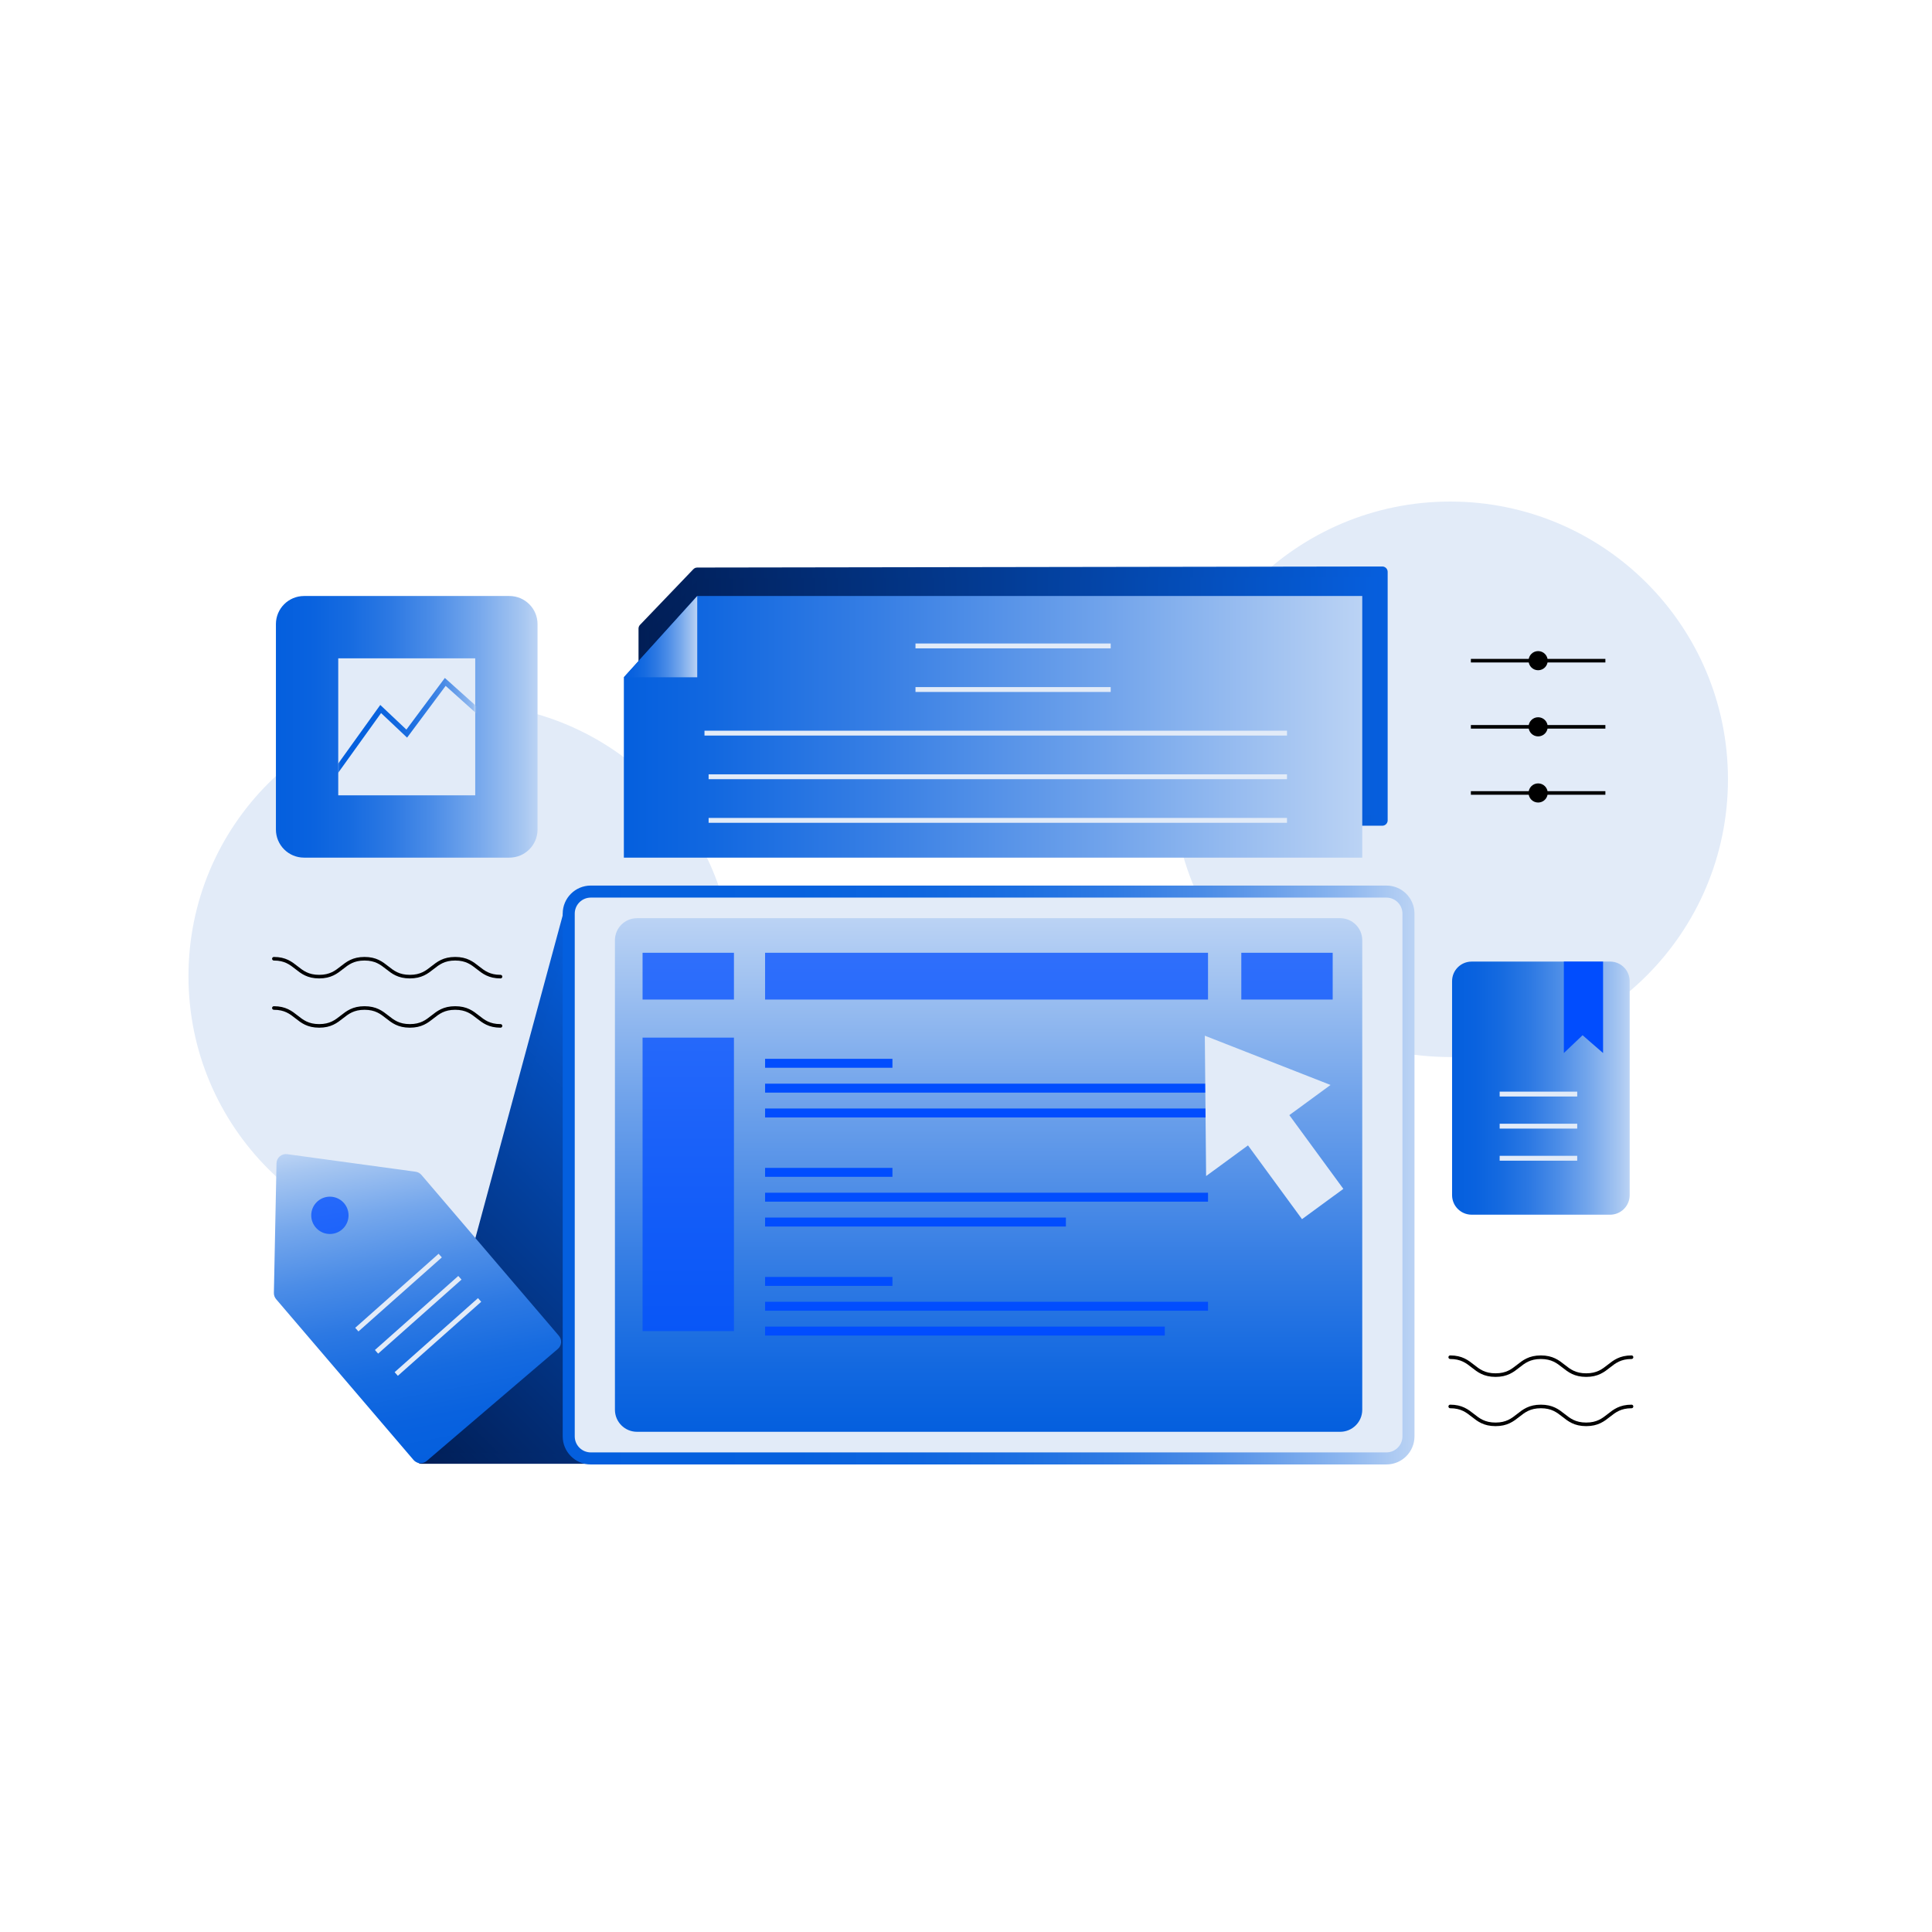
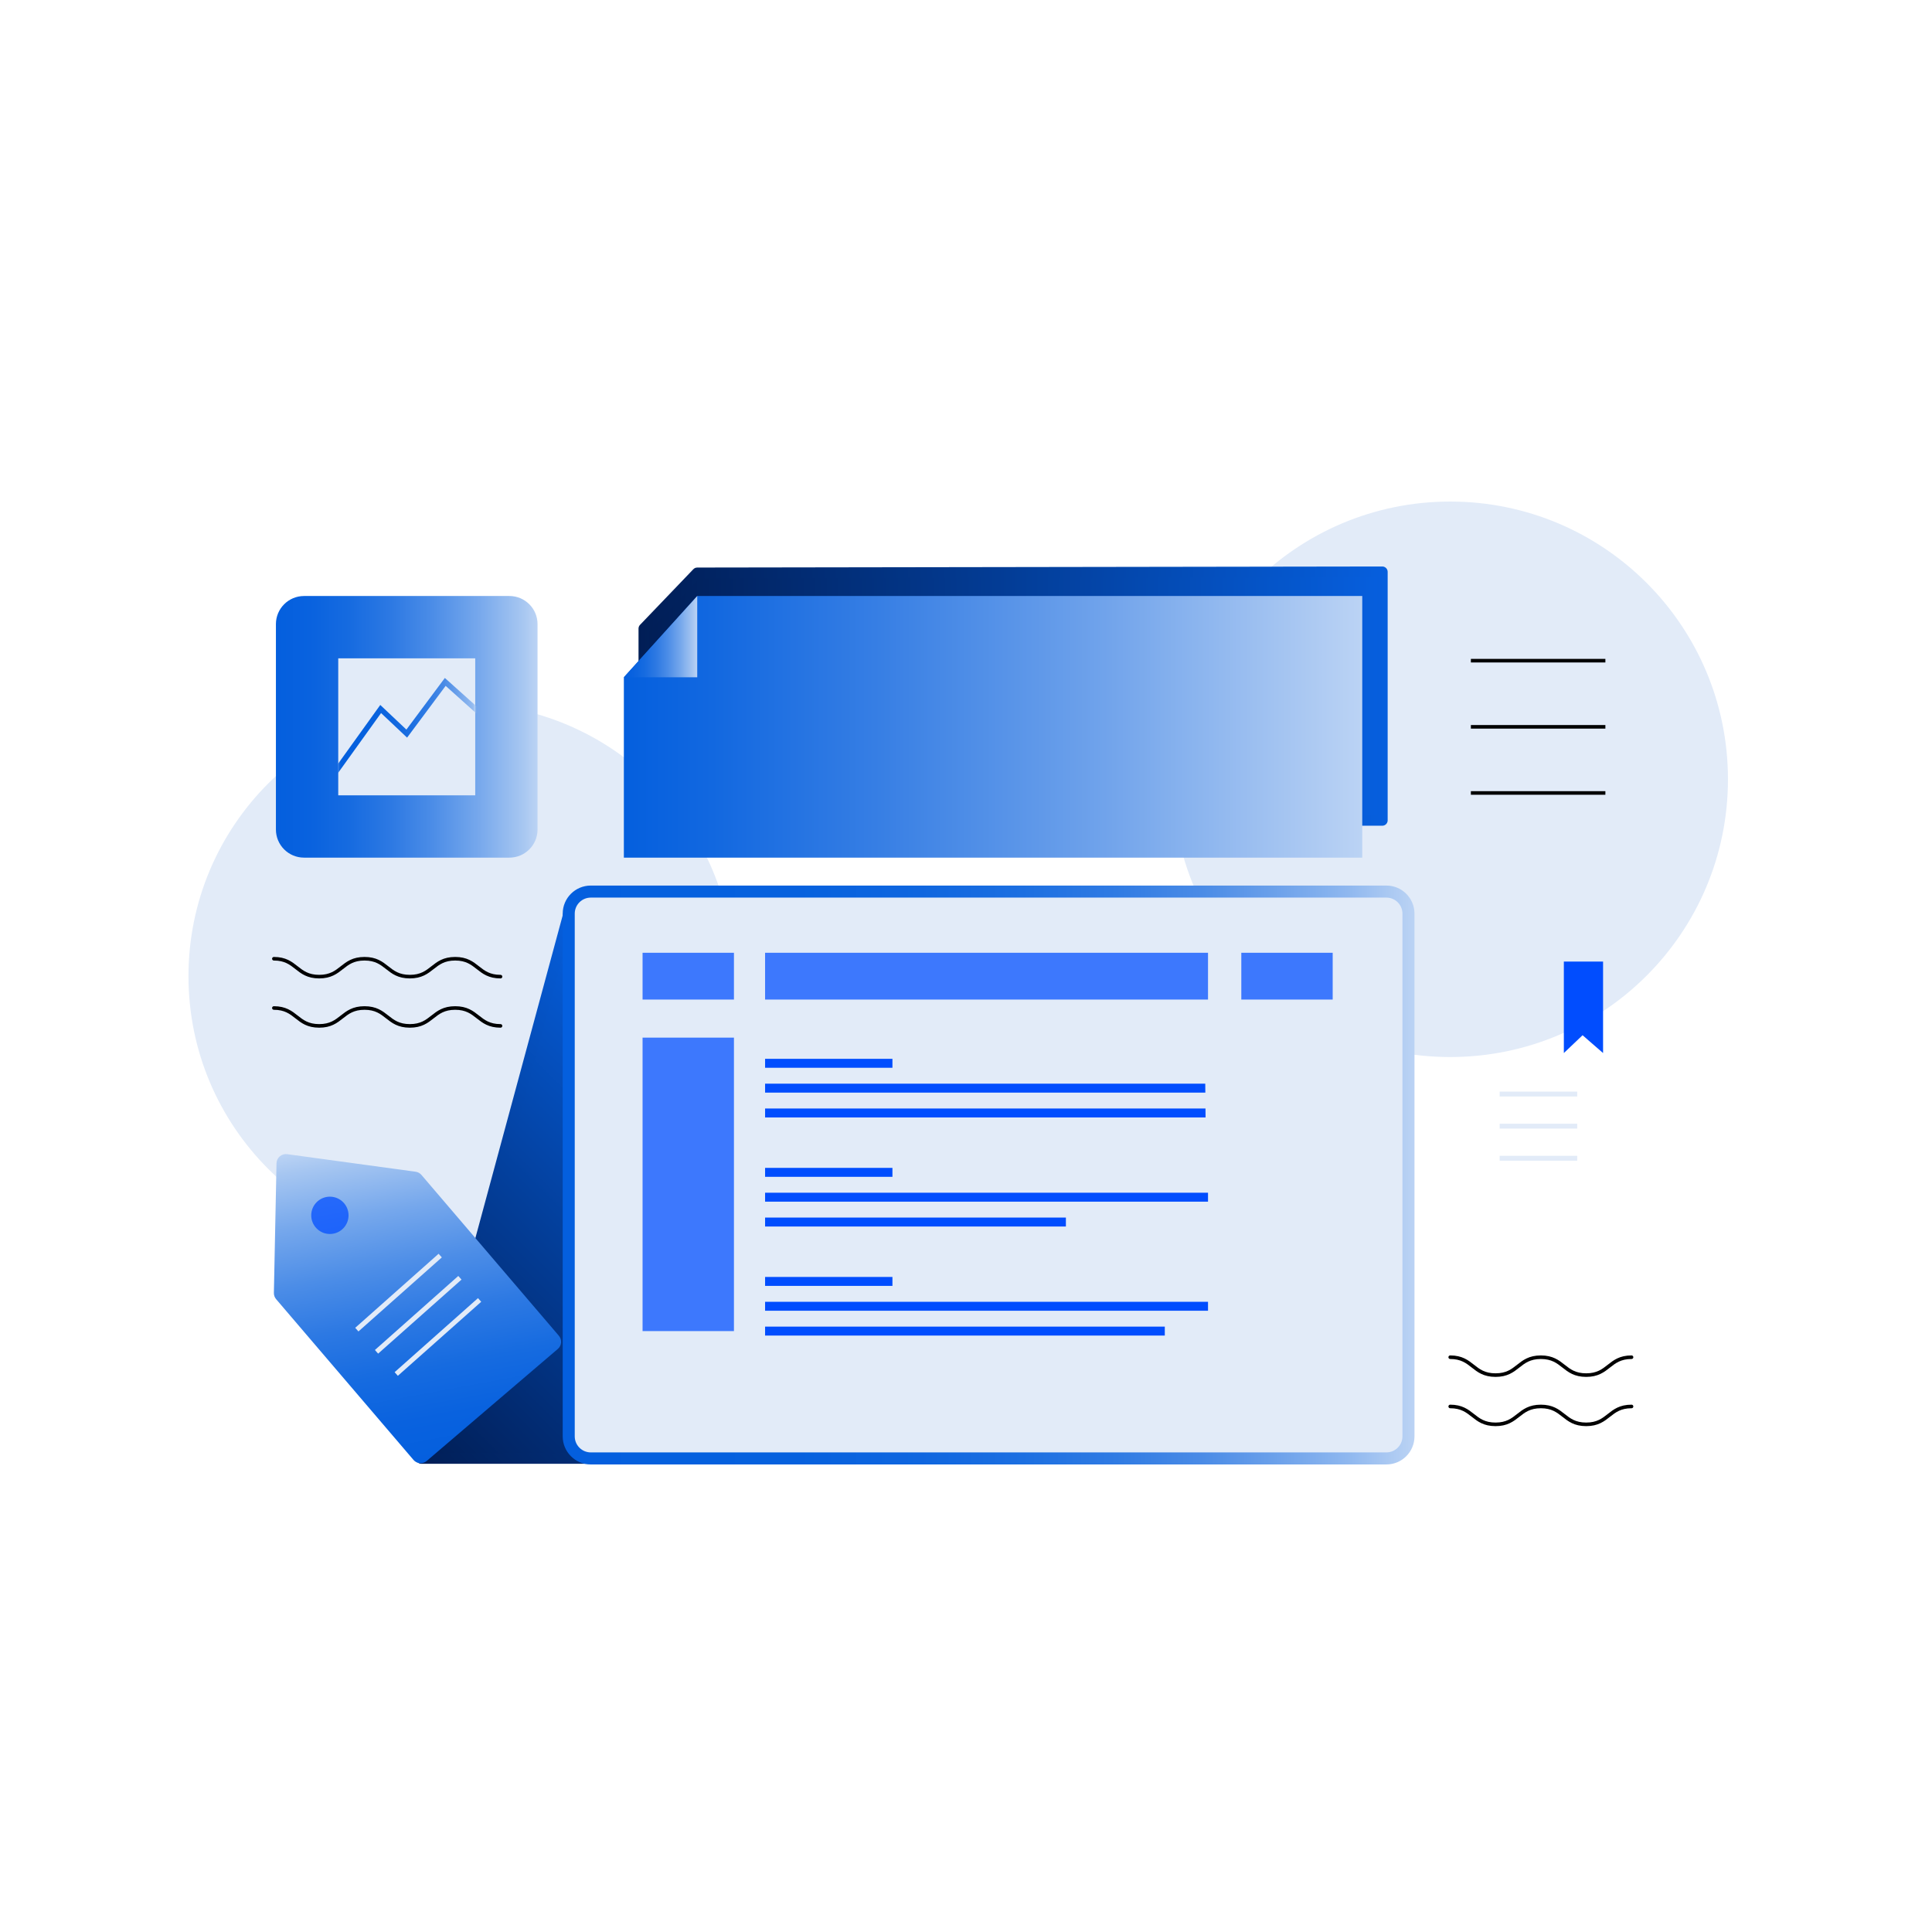
<svg xmlns="http://www.w3.org/2000/svg" width="1080" height="1080" fill="none" viewBox="0 0 1080 1080" id="software-application-technology">
  <path fill="#E2EBF8" d="M810.68 590.891C896.428 590.891 965.94 521.379 965.94 435.631 965.94 349.883 896.428 280.371 810.68 280.371 724.932 280.371 655.42 349.883 655.42 435.631 655.42 521.379 724.932 590.891 810.68 590.891zM257.819 698.15C342.021 698.15 410.279 629.892 410.279 545.69 410.279 461.489 342.021 393.23 257.819 393.23 173.618 393.23 105.359 461.489 105.359 545.69 105.359 629.892 173.618 698.15 257.819 698.15z" />
  <path fill="url(#paint0_linear_630_41114)" stroke="url(#paint1_linear_630_41114)" stroke-linecap="round" stroke-linejoin="round" stroke-width="6" d="M772.709 458.582H359.939V351.382L389.759 320.262L772.709 319.672V458.582Z" />
  <path fill="url(#paint2_linear_630_41114)" stroke="url(#paint3_linear_630_41114)" stroke-linecap="round" stroke-linejoin="round" stroke-width="6" d="M317.92 510.73L235.52 815.26H330.25L317.92 510.73Z" />
  <path fill="#E2EBF8" stroke="url(#paint4_linear_630_41114)" stroke-miterlimit="10" stroke-width="6.73" d="M775.01 498.398H330.25C323.44 498.398 317.92 503.919 317.92 510.728V802.938C317.92 809.748 323.44 815.268 330.25 815.268H775.01C781.82 815.268 787.34 809.748 787.34 802.938V510.728C787.34 503.919 781.82 498.398 775.01 498.398Z" />
-   <path fill="url(#paint5_linear_630_41114)" d="M749.18 513.281H356.08C349.27 513.281 343.75 518.802 343.75 525.611V788.051C343.75 794.861 349.27 800.381 356.08 800.381H749.18C755.99 800.381 761.51 794.861 761.51 788.051V525.611C761.51 518.802 755.99 513.281 749.18 513.281Z" />
  <path fill="#014DFE" d="M675.289 532.602H427.689V558.762H675.289V532.602zM410.279 532.602H359.199V558.762H410.279V532.602zM744.98 532.602H693.9V558.762H744.98V532.602z" opacity=".73" />
  <path stroke="#014DFE" stroke-miterlimit="10" stroke-width="5" d="M427.689 594.391H498.879M427.689 608.281H675.289M427.689 622.16H675.289M427.689 655.352H498.879M427.689 669.238H675.289M427.689 683.129H595.839M427.689 716.32H498.879M427.689 730.211H675.289M427.689 744.09H651.129" />
  <path fill="#014DFE" d="M410.279 580.039H359.199V744.089H410.279V580.039Z" opacity=".73" />
  <path fill="#E2EBF8" d="M674.22 657.421L673.5 578.961L743.78 606.501L720.75 623.361L750.94 664.591L727.83 681.511L697.64 640.281L674.22 657.421Z" />
  <path fill="url(#paint6_linear_630_41114)" d="M311.801 754.091L238.531 816.681C238.009 817.131 237.403 817.473 236.748 817.687C236.093 817.902 235.402 817.984 234.715 817.93C234.028 817.876 233.358 817.687 232.745 817.373C232.132 817.059 231.586 816.626 231.141 816.101L154.351 726.241C153.518 725.26 153.073 724.007 153.101 722.721L154.571 650.281C154.586 649.537 154.759 648.805 155.078 648.133C155.398 647.461 155.856 646.865 156.424 646.383C156.991 645.902 157.654 645.547 158.369 645.341C159.084 645.136 159.835 645.084 160.571 645.191L232.321 655.001C233.595 655.173 234.76 655.81 235.591 656.791L312.381 746.661C312.834 747.185 313.179 747.794 313.396 748.452C313.612 749.111 313.696 749.806 313.642 750.497C313.588 751.188 313.398 751.861 313.082 752.478C312.766 753.095 312.33 753.643 311.801 754.091Z" />
  <path fill="#014DFE" d="M184.41 689.809C190.171 689.809 194.84 685.14 194.84 679.379C194.84 673.619 190.171 668.949 184.41 668.949C178.65 668.949 173.98 673.619 173.98 679.379C173.98 685.14 178.65 689.809 184.41 689.809Z" opacity=".73" />
  <path stroke="#E2EBF8" stroke-miterlimit="10" stroke-width="2.72" d="M199.471 743.269L246.081 701.879M210.48 755.671L257.09 714.281M221.5 768.07L268.1 726.68" />
  <path fill="url(#paint7_linear_630_41114)" d="M284.77 333.172H169.96C161.278 333.172 154.24 340.21 154.24 348.892V463.702C154.24 472.384 161.278 479.422 169.96 479.422H284.77C293.452 479.422 300.49 472.384 300.49 463.702V348.892C300.49 340.21 293.452 333.172 284.77 333.172Z" />
  <path fill="#E2EBF8" d="M265.66 368.012H189.08V444.592H265.66V368.012Z" />
  <mask id="a" style="mask-type:luminance" width="77" height="77" x="189" y="368" maskUnits="userSpaceOnUse">
    <path fill="#fff" d="M265.66 368.012H189.08V444.592H265.66V368.012Z" />
  </mask>
  <g mask="url(#a)">
    <path stroke="url(#paint8_linear_630_41114)" stroke-miterlimit="10" stroke-width="3" d="M183.619 436.981L212.799 396.341L227.369 410.091L248.899 381.191L269.139 399.341" />
  </g>
  <path fill="url(#paint9_linear_630_41114)" d="M761.51 479.422H348.74V378.602L389.76 333.172H761.51V479.422Z" />
  <path fill="url(#paint10_linear_630_41114)" d="M348.74 378.602H389.76V333.172L348.74 378.602Z" />
-   <path stroke="#E2EBF8" stroke-miterlimit="10" stroke-width="2.72" d="M511.76 361.078H620.89M511.76 385.449H620.89M393.811 409.828H719.441M396.119 434.211H719.439M396.119 458.59H719.439" />
-   <path fill="url(#paint11_linear_630_41114)" d="M900.061 537.531H822.661C816.619 537.531 811.721 542.429 811.721 548.471V668.081C811.721 674.123 816.619 679.021 822.661 679.021H900.061C906.103 679.021 911.001 674.123 911.001 668.081V548.471C911.001 542.429 906.103 537.531 900.061 537.531Z" />
  <path fill="#014DFE" d="M874.199 537.531V588.661L884.669 578.701L896.129 588.661V537.531H874.199Z" />
  <path stroke="#E2EBF8" stroke-miterlimit="10" stroke-width="2.72" d="M838.32 611.59H881.68M838.32 629.531H881.68M838.32 647.469H881.68" />
  <path stroke="#000" stroke-linecap="round" stroke-linejoin="round" stroke-width="2" d="M153.1 535.941C165.77 535.941 165.77 545.941 178.43 545.941 191.09 545.941 191.1 535.941 203.77 535.941 216.44 535.941 216.44 545.941 229.11 545.941 241.78 545.941 241.78 535.941 254.45 535.941 267.12 535.941 267.12 545.941 279.79 545.941M153.1 563.48C165.77 563.48 165.77 573.48 178.43 573.48 191.09 573.48 191.1 563.48 203.77 563.48 216.44 563.48 216.44 573.48 229.11 573.48 241.78 573.48 241.78 563.48 254.45 563.48 267.12 563.48 267.12 573.48 279.79 573.48M810.68 758.691C823.35 758.691 823.35 768.691 836.02 768.691 848.69 768.691 848.69 758.691 861.36 758.691 874.03 758.691 874.03 768.691 886.69 768.691 899.35 768.691 899.37 758.691 912.04 758.691M810.68 786.219C823.35 786.219 823.35 796.219 836.02 796.219 848.69 796.219 848.69 786.219 861.36 786.219 874.03 786.219 874.03 796.219 886.69 796.219 899.35 796.219 899.37 786.219 912.04 786.219" />
  <path stroke="#000" stroke-miterlimit="10" stroke-width="2" d="M822.23 369.32H897.42M822.23 406.301H897.42M822.23 443.27H897.42" />
-   <path fill="#000" d="M859.831 411.649C862.785 411.649 865.18 409.254 865.18 406.299 865.18 403.344 862.785 400.949 859.831 400.949 856.876 400.949 854.48 403.344 854.48 406.299 854.48 409.254 856.876 411.649 859.831 411.649zM859.831 374.669C862.785 374.669 865.18 372.273 865.18 369.319 865.18 366.364 862.785 363.969 859.831 363.969 856.876 363.969 854.48 366.364 854.48 369.319 854.48 372.273 856.876 374.669 859.831 374.669zM859.831 448.622C862.785 448.622 865.18 446.227 865.18 443.272 865.18 440.317 862.785 437.922 859.831 437.922 856.876 437.922 854.48 440.317 854.48 443.272 854.48 446.227 856.876 448.622 859.831 448.622z" />
  <defs>
    <linearGradient id="paint0_linear_630_41114" x1="359.939" x2="772.709" y1="389.122" y2="389.122" gradientUnits="userSpaceOnUse">
      <stop stop-color="#011E56" />
      <stop offset=".48" stop-color="#033C95" />
      <stop offset="1" stop-color="#065FDE" />
    </linearGradient>
    <linearGradient id="paint1_linear_630_41114" x1="356.939" x2="775.709" y1="389.122" y2="389.122" gradientUnits="userSpaceOnUse">
      <stop stop-color="#011E56" />
      <stop offset=".48" stop-color="#033C95" />
      <stop offset="1" stop-color="#065FDE" />
    </linearGradient>
    <linearGradient id="paint2_linear_630_41114" x1="203.67" x2="397.14" y1="783.41" y2="589.95" gradientUnits="userSpaceOnUse">
      <stop stop-color="#011E56" />
      <stop offset=".48" stop-color="#033C95" />
      <stop offset="1" stop-color="#065FDE" />
    </linearGradient>
    <linearGradient id="paint3_linear_630_41114" x1="201.55" x2="399.26" y1="785.53" y2="587.82" gradientUnits="userSpaceOnUse">
      <stop stop-color="#011E56" />
      <stop offset=".48" stop-color="#033C95" />
      <stop offset="1" stop-color="#065FDE" />
    </linearGradient>
    <linearGradient id="paint4_linear_630_41114" x1="314.55" x2="790.7" y1="656.828" y2="656.828" gradientUnits="userSpaceOnUse">
      <stop stop-color="#045FDE" />
      <stop offset=".27" stop-color="#0661DE" />
      <stop offset=".42" stop-color="#0F66DF" />
      <stop offset=".54" stop-color="#1C6FE1" />
      <stop offset=".65" stop-color="#307BE3" />
      <stop offset=".75" stop-color="#4A8BE6" />
      <stop offset=".83" stop-color="#699FEA" />
      <stop offset=".92" stop-color="#8EB7EF" />
      <stop offset="1" stop-color="#BBD3F4" />
    </linearGradient>
    <linearGradient id="paint5_linear_630_41114" x1="552.63" x2="552.63" y1="800.381" y2="513.281" gradientUnits="userSpaceOnUse">
      <stop stop-color="#045FDE" />
      <stop offset=".12" stop-color="#1268E0" />
      <stop offset=".34" stop-color="#367EE4" />
      <stop offset=".65" stop-color="#70A3EB" />
      <stop offset="1" stop-color="#BBD3F4" />
    </linearGradient>
    <linearGradient id="paint6_linear_630_41114" x1="248.349" x2="214.721" y1="815.36" y2="634.626" gradientUnits="userSpaceOnUse">
      <stop stop-color="#045FDE" />
      <stop offset=".13" stop-color="#0962DF" />
      <stop offset=".28" stop-color="#166BE0" />
      <stop offset=".44" stop-color="#2D79E3" />
      <stop offset=".6" stop-color="#4C8DE7" />
      <stop offset=".77" stop-color="#75A7EC" />
      <stop offset=".94" stop-color="#A6C6F1" />
      <stop offset="1" stop-color="#BBD3F4" />
    </linearGradient>
    <linearGradient id="paint7_linear_630_41114" x1="154.24" x2="300.49" y1="406.302" y2="406.302" gradientUnits="userSpaceOnUse">
      <stop stop-color="#045FDE" />
      <stop offset=".13" stop-color="#0962DF" />
      <stop offset=".28" stop-color="#166BE0" />
      <stop offset=".44" stop-color="#2D79E3" />
      <stop offset=".6" stop-color="#4C8DE7" />
      <stop offset=".77" stop-color="#75A7EC" />
      <stop offset=".94" stop-color="#A6C6F1" />
      <stop offset="1" stop-color="#BBD3F4" />
    </linearGradient>
    <linearGradient id="paint8_linear_630_41114" x1="182.399" x2="270.139" y1="408.411" y2="408.411" gradientUnits="userSpaceOnUse">
      <stop stop-color="#045FDE" />
      <stop offset=".27" stop-color="#0661DE" />
      <stop offset=".42" stop-color="#0F66DF" />
      <stop offset=".54" stop-color="#1C6FE1" />
      <stop offset=".65" stop-color="#307BE3" />
      <stop offset=".75" stop-color="#4A8BE6" />
      <stop offset=".83" stop-color="#699FEA" />
      <stop offset=".92" stop-color="#8EB7EF" />
      <stop offset="1" stop-color="#BBD3F4" />
    </linearGradient>
    <linearGradient id="paint9_linear_630_41114" x1="348.74" x2="761.51" y1="406.302" y2="406.302" gradientUnits="userSpaceOnUse">
      <stop stop-color="#045FDE" />
      <stop offset=".12" stop-color="#1268E0" />
      <stop offset=".34" stop-color="#367EE4" />
      <stop offset=".65" stop-color="#70A3EB" />
      <stop offset="1" stop-color="#BBD3F4" />
    </linearGradient>
    <linearGradient id="paint10_linear_630_41114" x1="348.74" x2="389.76" y1="355.892" y2="355.892" gradientUnits="userSpaceOnUse">
      <stop stop-color="#045FDE" />
      <stop offset=".13" stop-color="#0962DF" />
      <stop offset=".28" stop-color="#166BE0" />
      <stop offset=".44" stop-color="#2D79E3" />
      <stop offset=".6" stop-color="#4C8DE7" />
      <stop offset=".77" stop-color="#75A7EC" />
      <stop offset=".94" stop-color="#A6C6F1" />
      <stop offset="1" stop-color="#BBD3F4" />
    </linearGradient>
    <linearGradient id="paint11_linear_630_41114" x1="811.721" x2="911.001" y1="608.281" y2="608.281" gradientUnits="userSpaceOnUse">
      <stop stop-color="#045FDE" />
      <stop offset=".13" stop-color="#0962DF" />
      <stop offset=".28" stop-color="#166BE0" />
      <stop offset=".44" stop-color="#2D79E3" />
      <stop offset=".6" stop-color="#4C8DE7" />
      <stop offset=".77" stop-color="#75A7EC" />
      <stop offset=".94" stop-color="#A6C6F1" />
      <stop offset="1" stop-color="#BBD3F4" />
    </linearGradient>
  </defs>
</svg>